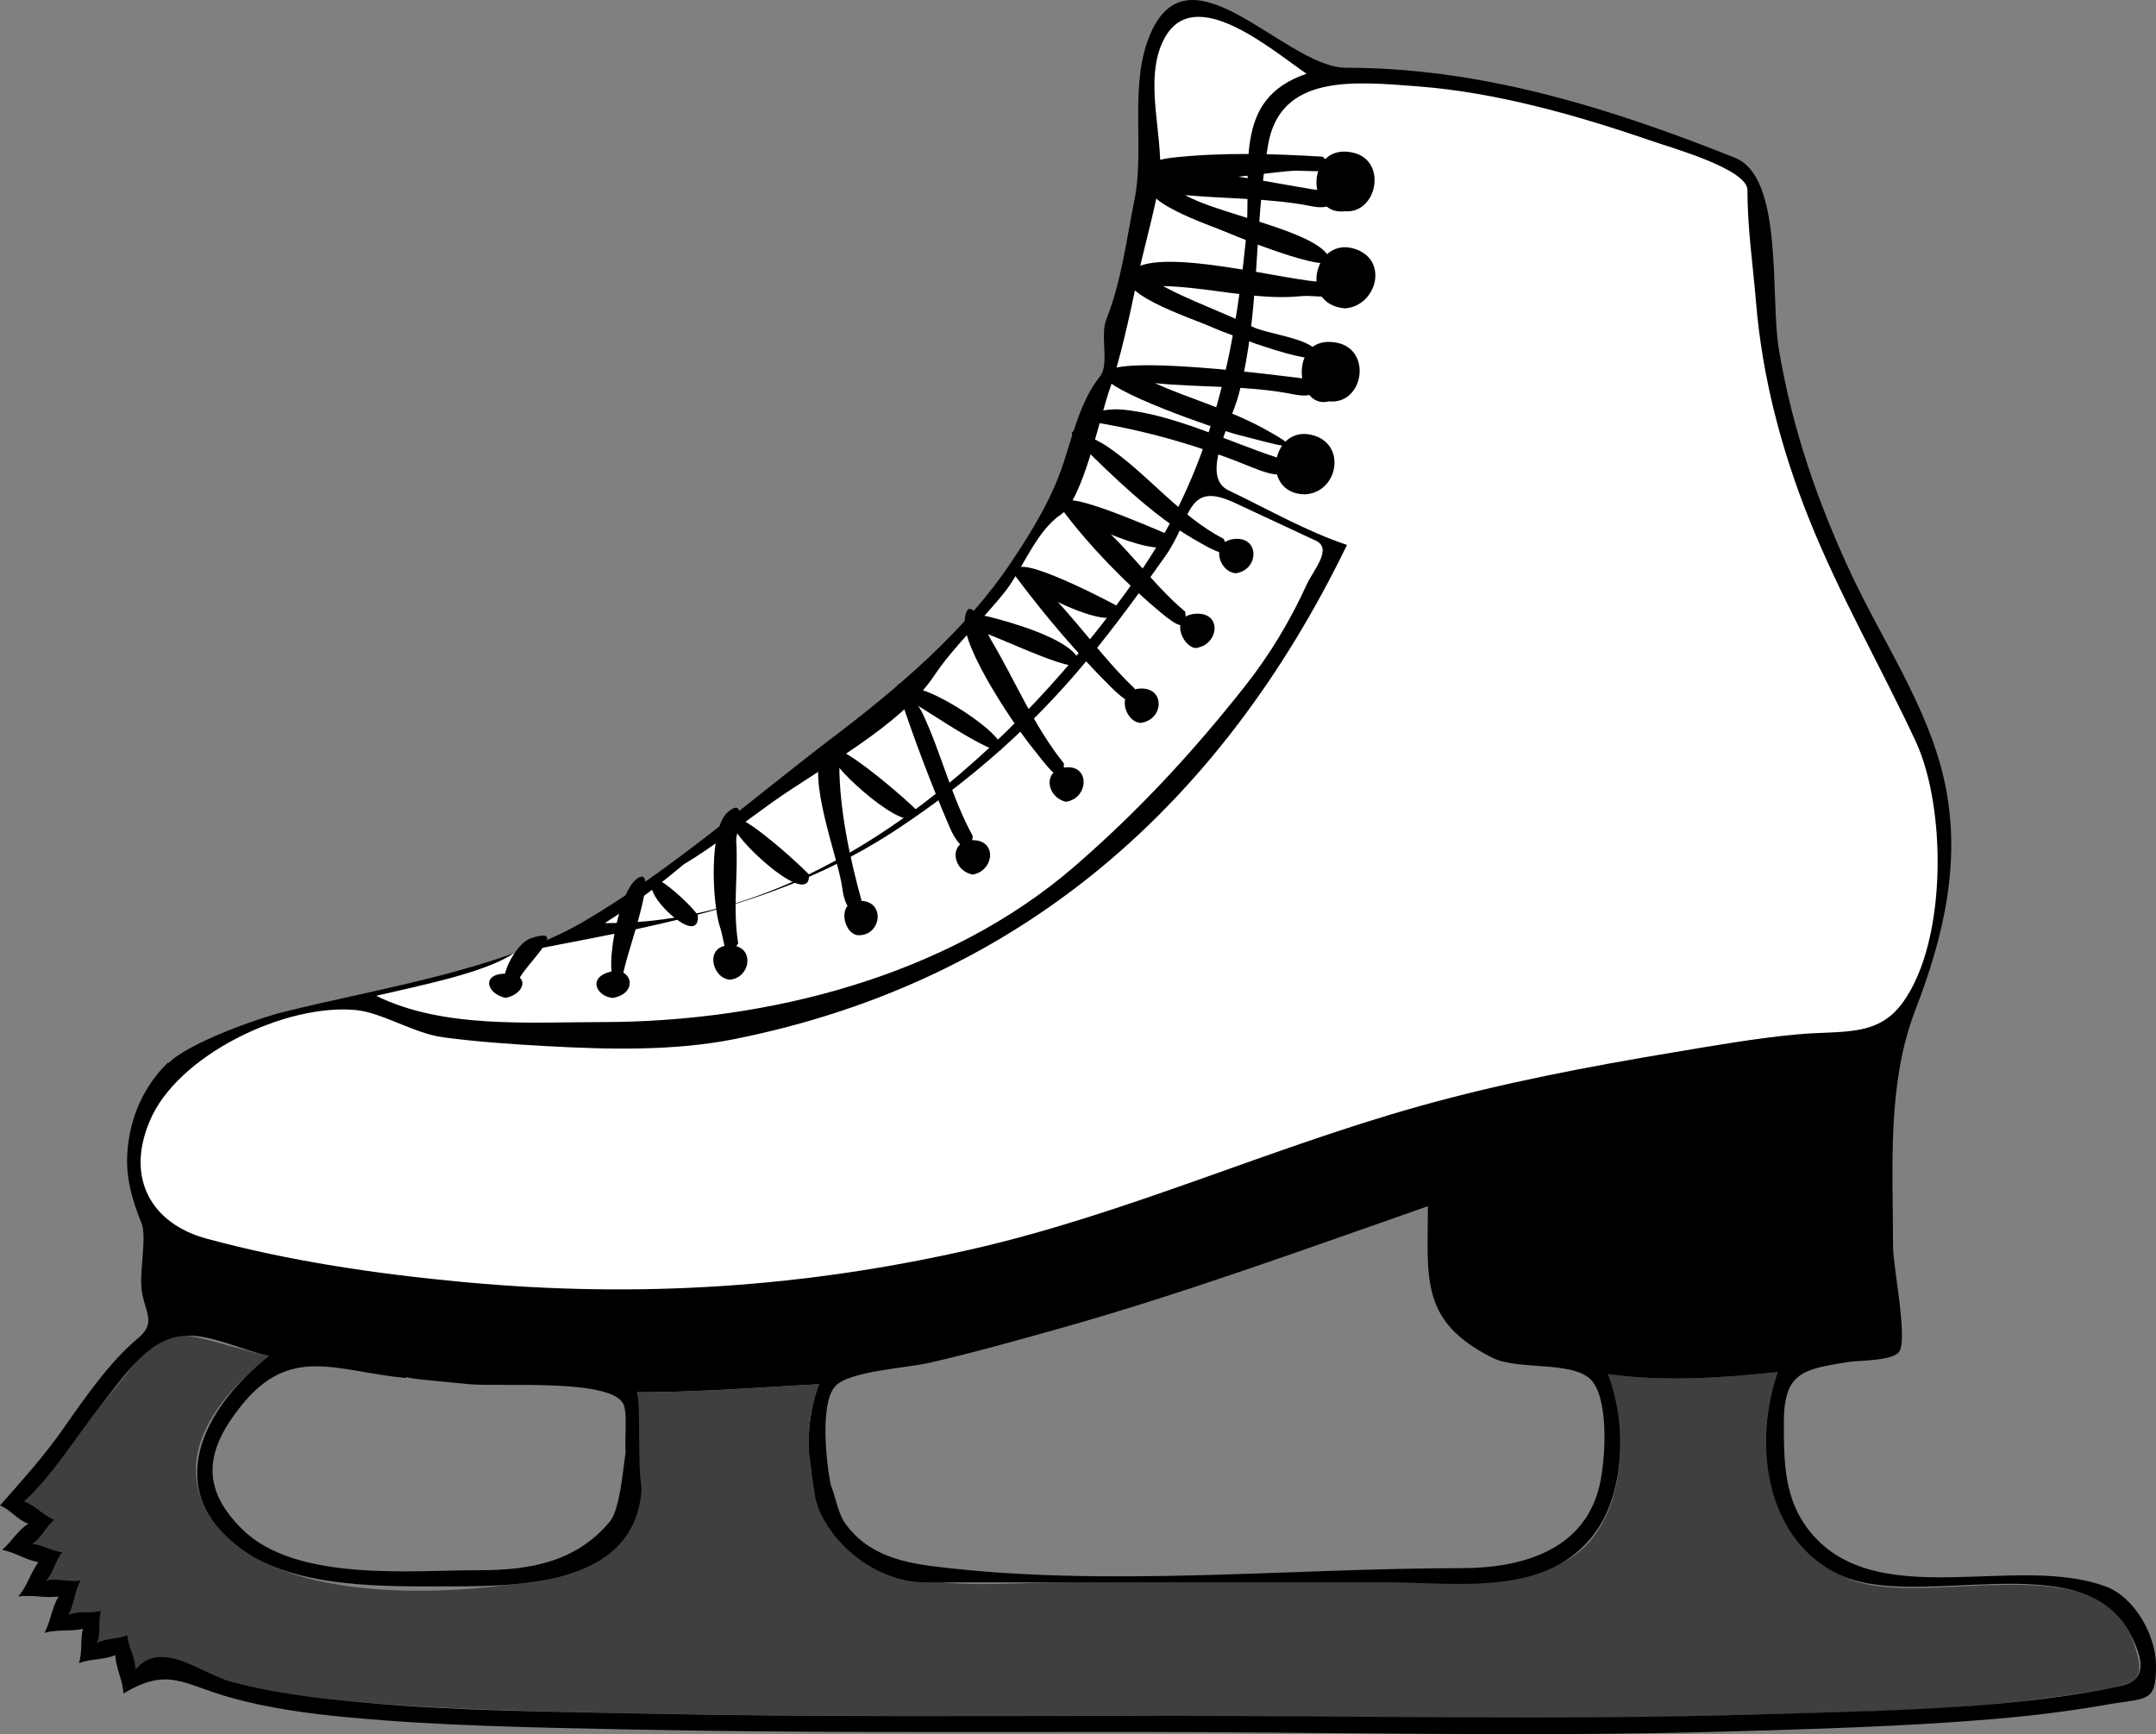
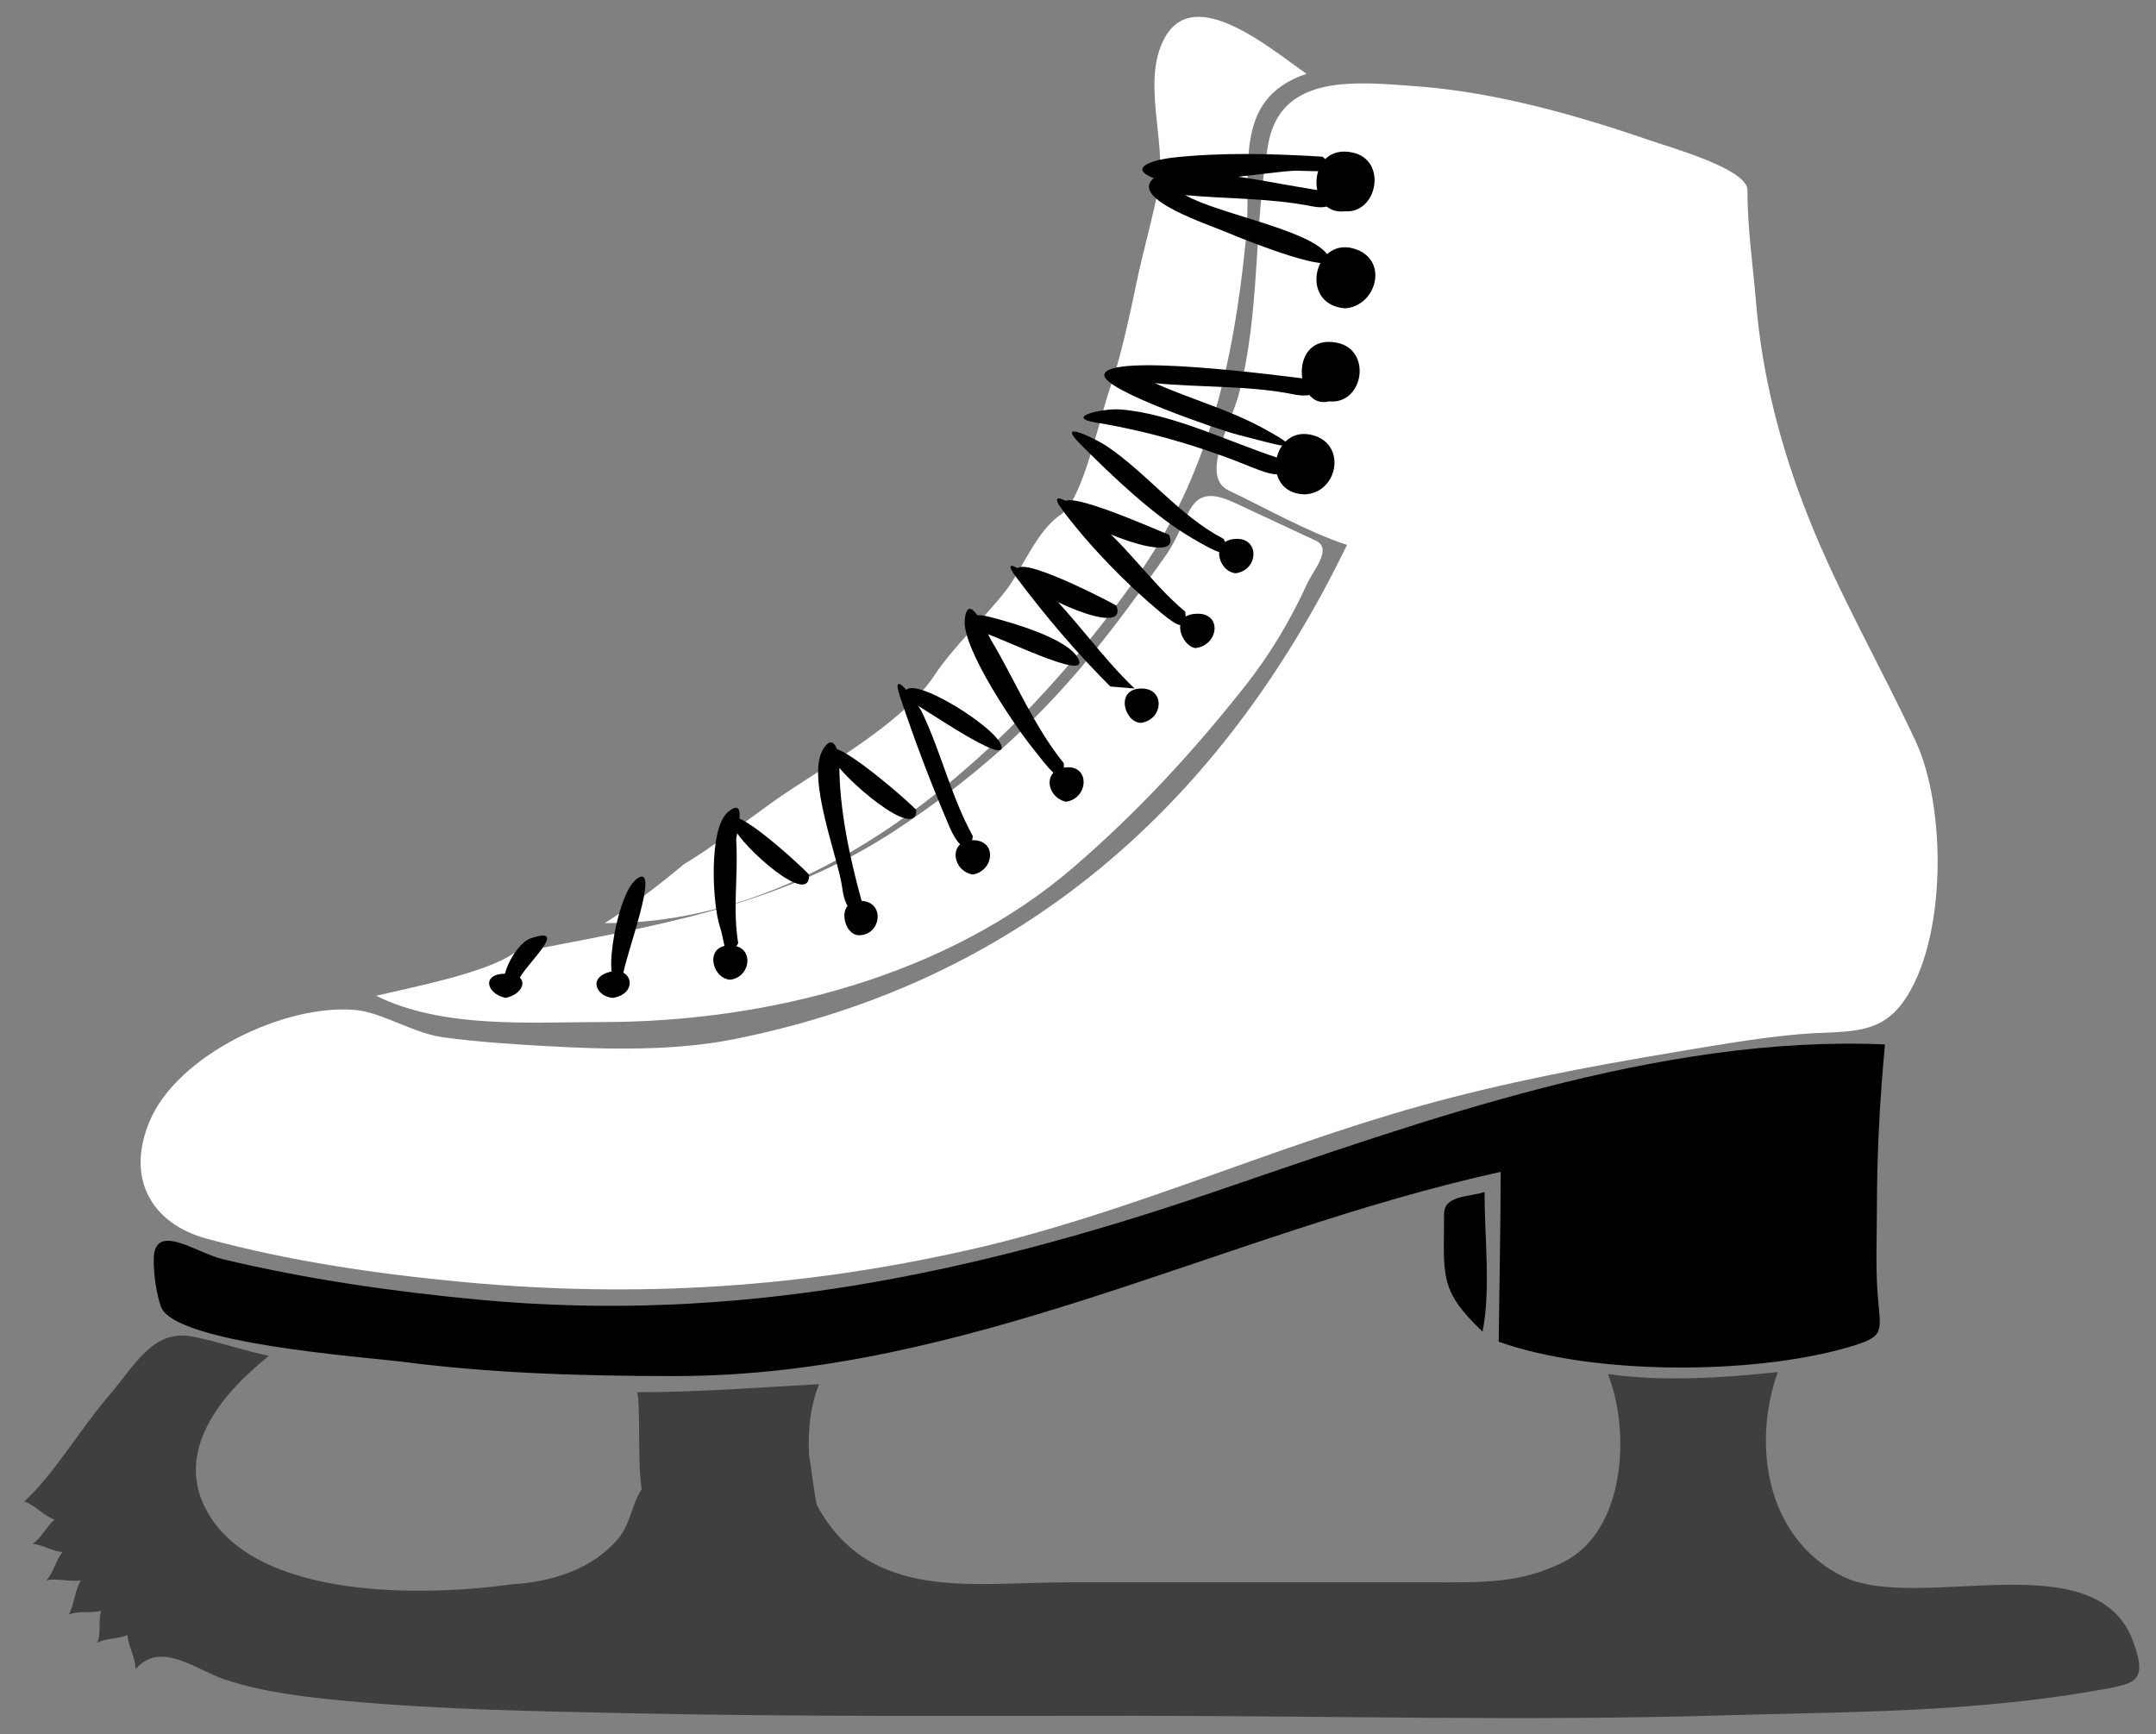
<svg xmlns="http://www.w3.org/2000/svg" width="263.11" height="211.664">
  <rect width="100%" height="100%" fill="#808080" stroke="none" />
  <g>
    <title>Layer 1</title>
    <path fill="#3f3f3f" id="path3" d="m62.445,193.382c4.851,-0.307 9.849,-1.784 13.081,-5.68c1.502,-1.81 1.619,-4.481 2.962,-6.171c1.945,-2.443 0.39,-1.709 4.196,-2.223c3.67,-0.496 8.428,-0.185 12.093,0.249c5.369,0.637 2.78,0.251 4.936,4.197c6.473,11.844 18.818,9.378 30.645,9.378c14.901,0 29.802,0 44.7,0c5.79,0 10.476,0.173 15.733,-2.469c7.602,-3.82 8.201,-15.948 5.43,-22.953c6.621,0.954 14.11,0.473 20.732,-0.246c-3.209,9.097 -1.308,20.349 7.898,24.929c9.251,4.601 31.112,-4.532 35.543,8.144c1.694,4.847 0.183,4.964 -4.567,5.802c-4.652,0.819 -9.261,1.366 -13.968,1.776c-10.497,0.914 -21.104,0.947 -31.634,1.261c-23.916,0.706 -47.942,0.048 -71.864,0.048c-20.552,0 -41.101,0.128 -61.648,-0.313c-11.398,-0.243 -22.764,-0.436 -34.125,-1.47c-4.992,-0.455 -10.372,-1.056 -15.148,-2.646c-3.597,-1.198 -7.855,-4.822 -10.904,-1.248c0.034,-1.401 -0.899,-2.797 -0.988,-4.195c-1.11,0.546 -2.642,0.345 -3.702,0.986c0.554,-1.22 0.099,-2.767 0.494,-3.95c-1.19,0.388 -2.729,-0.061 -3.951,0.496c0.691,-1.286 0.727,-2.929 1.482,-4.198c-1.349,0.243 -2.861,-0.302 -4.196,0c0.87,-0.954 1.121,-2.467 1.974,-3.455c-1.272,-0.05 -2.463,-0.939 -3.702,-0.985c1.142,-0.728 1.707,-2.157 2.717,-2.965c-1.359,-0.463 -2.372,-1.786 -3.703,-2.219c3.713,-3.411 6.615,-8.579 10.366,-12.959c3.238,-3.782 5.379,-8.128 10.243,-7.158c3.095,0.616 6.139,1.709 9.256,2.345c-5.852,4.647 -11.798,11.804 -7.405,19.255c6.252,10.598 26.468,10.089 37.024,8.637" />
-     <path id="path5" d="m256.939,193.627c3.512,1.251 6.159,5.939 6.171,9.627c0.017,4.681 -1.085,3.935 -6.047,4.812c-4.672,0.826 -9.326,1.386 -14.056,1.778c-10.82,0.896 -21.635,1.195 -32.484,1.504c-24.019,0.683 -48.138,0.049 -72.16,0.049c-20.573,0 -41.144,0.118 -61.712,-0.309c-11.398,-0.238 -22.769,-0.412 -34.126,-1.473c-4.818,-0.449 -9.717,-1.109 -14.388,-2.413c-5.886,-1.642 -7.573,-3.786 -13.081,-0.494c-0.043,-1.576 -0.927,-3.117 -0.986,-4.689c-1.388,0.587 -3.073,0.44 -4.444,0.987c0.468,-1.343 0.136,-2.852 0.494,-4.197c-1.508,0.359 -3.187,0.039 -4.688,0.494c0.744,-1.371 0.885,-3.095 1.726,-4.441c-1.61,0.236 -3.327,-0.246 -4.936,0c1.095,-1.212 1.504,-2.912 2.468,-4.197c-1.521,-0.233 -2.922,-1.246 -4.442,-1.482c1.144,-0.961 1.88,-2.374 3.208,-3.205c-1.284,-0.419 -2.234,-1.778 -3.456,-2.223c2.965,-3.378 5.348,-5.966 7.899,-9.627c2.483,-3.563 5.567,-7.97 8.884,-10.736c2.419,-2.018 0.854,-3.132 0.494,-6.048c-0.265,-2.152 0.651,-6.395 -0.001,-8.022c-1.148,-2.868 -1.971,-5.623 -1.727,-8.762c0.324,-4.189 1.947,-7.915 4.937,-10.86c11.292,14.518 22.801,27.731 29.124,38.503c-8.619,-0.808 -14.179,-4.177 -20.24,3.457c-4.268,5.375 -4.924,9.884 0.125,14.934c6.54,6.54 20.651,5.058 29.125,5.058c6.153,0 11.732,-1.052 15.795,-5.922c1.364,-1.638 1.678,-7.384 2.024,-8.965c0.078,-0.849 0.708,0.282 1.582,0.425c2.738,16.12 -13.062,16.438 -23.135,16.438c-7.798,0 -18.687,0.28 -25.267,-4.445c-10.128,-7.27 -4.813,-17.323 3.208,-23.693c-2.999,-0.612 -6.858,-2.507 -9.874,-2.468c-4.511,0.058 -7.21,4.136 -10.367,8.146c-3.369,4.281 -6.144,8.896 -9.625,12.094c1.331,0.433 2.343,1.756 3.703,2.219c-1.01,0.808 -1.575,2.237 -2.717,2.965c1.239,0.046 2.43,0.936 3.702,0.985c-0.853,0.988 -1.104,2.501 -1.974,3.455c1.335,-0.302 2.847,0.243 4.196,0c-0.755,1.27 -0.792,2.912 -1.482,4.198c1.223,-0.557 2.761,-0.108 3.951,-0.496c-0.395,1.184 0.06,2.73 -0.494,3.95c1.061,-0.642 2.592,-0.44 3.702,-0.986c0.089,1.398 1.022,2.794 0.988,4.195c3.187,-3.734 7.805,0.416 11.599,1.479c5.319,1.489 10.934,2.094 16.415,2.594c11.207,1.022 22.465,1.085 33.708,1.325c21.348,0.459 42.707,0.279 64.058,0.279c23.754,0 47.588,0.553 71.335,-0.149c10.07,-0.299 20.17,-0.441 30.207,-1.333c5.03,-0.448 10.021,-1.104 14.966,-2.166c3.369,-0.724 2.67,-3.477 1.077,-6.473c-5.856,-11.02 -26.021,-2.514 -35.543,-7.156c-8.98,-4.377 -10.446,-16.058 -7.404,-24.682c-6.622,0.719 -14.111,1.2 -20.732,0.246c2.271,5.736 2.131,14.196 -1.481,19.251c-5.773,8.074 -16.895,6.171 -25.505,6.171c-18.771,0 -37.543,0 -56.315,0c-6.949,0 -14.045,-6.475 -13.946,-13.575c0.845,-0.101 1.417,0.179 1.837,0.684c1.075,1.298 1.171,4.071 2.359,5.735c2.551,3.569 6.493,4.659 10.613,5.182c20.894,2.649 43.454,0.245 64.54,0.245c7.274,0 15.103,-2.107 16.913,-10.24c0.653,-2.941 1.102,-9.569 -0.742,-12.344c-1.934,-2.907 -9.063,-1.446 -12.341,-3.086c-8.929,-4.461 -7.899,-9.713 -7.899,-18.511c-14.573,5.091 -30.193,10.806 -45.413,15.058c-5.144,1.437 -10.272,2.885 -15.48,4.068c-2.877,0.653 -9.735,0.998 -11.425,2.842c-1.945,2.121 -1.063,9.634 -0.545,12.086c-0.917,0.123 -1.766,-0.314 -2.16,-0.887c-1.234,-4.552 -0.099,-9.433 0.73,-11.444c-7.369,0.399 -14.708,0.987 -22.213,0.987c0.51,1.656 1.516,12.375 -0.988,8.885c-0.917,-1.274 -0.032,-5.524 -0.618,-7.282c-1.123,-3.369 -15.114,-2.224 -18.88,-2.59c-11.611,-1.129 -6.487,-0.35 -9.873,-3.703c-2.351,-2.328 -4.317,-5.82 -6.295,-8.516c-4.478,-6.104 -9.073,-12.144 -13.699,-18.142c-3.077,-3.99 -10.599,-4.946 -6.926,-8.748c2.414,-2.5 10.85,-5.498 14.083,-6.308c11.521,-2.884 26.584,-5.129 36.776,-11.107c10.366,-6.08 20.749,-15.159 30.361,-22.461c7.925,-6.021 16.148,-13.007 21.718,-21.349c2.754,-4.125 5.005,-7.878 6.417,-12.217c1.152,-3.538 2.073,-7.522 4.443,-10.49c1.122,-1.403 -0.03,-4.989 0.74,-6.912c1.849,-4.617 2.46,-9.767 3.455,-14.685c1.164,-5.753 -0.483,-13.177 1.482,-19.005c4.541,-13.464 16.714,2.962 24.312,2.962c16.504,0 32.257,4.905 47.483,10.998c5.958,2.383 4.271,16.935 5.339,23.337c1.604,9.607 4.687,18.572 8.805,27.399c3.794,8.125 9.263,16.094 11.308,24.9c2.283,9.84 0.092,19.189 -3.453,28.385c-3.492,9.048 -2.718,19.257 -2.718,28.963c0,2.269 1.827,11.214 0.741,12.752c-0.792,1.118 -5.003,1.043 -6.171,1.233c-5.553,0.899 -7.896,1.237 -7.896,7.403c0,4.883 0.024,9.404 3.208,13.328c8.081,9.956 25.053,2.625 36.036,6.664" />
    <path fill="#3f3f3f" id="path7" d="m98.728,177.584c0.171,0.711 0.718,5.517 0.986,6.171c-3.852,0 -12.874,-0.18 -20.671,-0.563c-1.592,-0.077 -0.709,-11.357 -1.294,-13.26c7.505,0 14.845,-0.588 22.213,-0.987c-1.1,2.675 -1.366,5.743 -1.234,8.639" />
    <path fill="#000000" id="path9" d="m180.919,162.528c-5.388,-5.105 -4.69,-6.874 -4.69,-14.366c0,-2.258 2.947,-2.041 4.937,-2.665c-0,5.389 0.778,12.146 -0.247,17.031" />
    <path id="path11" d="m182.893,163.762c0.089,-6.909 0.227,-13.822 0.248,-20.733c-33.971,7.494 -65.054,24.929 -100.775,24.929c-11.021,0 -22.188,-0.316 -33.126,-1.729c-4.65,-0.6 -28.091,-2.234 -29.618,-6.785c-0.573,-1.708 -0.864,-3.88 -0.864,-5.678c0,-4.759 5.213,-0.847 8.342,-0.097c10.278,2.466 20.808,3.977 31.324,4.965c31.407,2.953 60.093,-3.058 89.668,-13.136c25.576,-8.716 54.44,-19.22 81.945,-18.019c-0.635,6.743 -0.988,13.431 -0.988,20.202c0,3.283 -0.155,6.609 0.063,9.882c0.34,5.11 1.254,5.501 -3.765,6.938c-11.646,3.333 -31.087,3.335 -42.454,-0.739" />
    <path fill="#ffffff" id="path13" d="m83.425,105.512c3.754,-2.259 7.104,-4.935 10.736,-7.529c6.086,-4.346 15.705,-9.313 19.869,-15.549c2.417,-3.62 5.931,-6.808 8.64,-10.243c2.063,-2.617 3.784,-7.379 6.786,-9.379c2.709,-1.805 4.641,-11.563 6.047,-15.55c1.154,-3.278 2.342,-8.609 3.211,-12.835c0.74,-3.605 2.175,-8.631 2.714,-11.847c0.895,-5.339 -2.172,-12.839 0.74,-18.018c3.671,-6.53 12.869,1.409 17.277,4.442c-9.321,3.151 -6.562,11.824 -7.402,20.24c-1.512,15.085 -4.517,28.636 -13.329,41.218c-14.436,20.607 -38.031,42.397 -64.916,42.207c3.134,-1.936 7.359,-5.235 9.627,-7.157" />
    <path fill="#ffffff" id="path15" d="m62.691,116.358c16.673,-3.261 32.405,-5.557 47.022,-15.302c8.737,-5.825 16.331,-12.439 23.03,-20.571c3.357,-4.075 6.413,-8.276 9.457,-12.588c3.302,-4.678 2.531,-9.3 8.498,-6.516c3.291,1.535 6.583,3.072 9.873,4.608c2.104,0.982 -0.311,3.608 -1.113,5.376c-1.986,4.368 -4.515,8.572 -7.487,12.336c-6.413,8.124 -12.994,15.249 -20.825,22.036c-15.554,13.479 -37.618,19.013 -57.685,19.013c-8.798,0 -19.429,0.825 -27.553,-3.208c4.943,-1.173 13.251,-2.771 16.783,-5.184" />
    <path fill="#ffffff" id="path17" d="m18.264,136.856c3.32,-8.038 16.53,-14.404 25.176,-13.574c3.167,0.303 7.088,2.854 10.642,3.328c4.199,0.561 8.379,0.842 12.607,1.076c7.474,0.416 15.589,0.613 22.938,-0.857c34.975,-6.993 59.448,-28.743 74.755,-60.316c-4.967,-1.655 -9.701,-4.396 -14.436,-6.648c-3.547,-1.689 0.275,-8.106 1.232,-11.739c2.637,-10.025 1.814,-20.404 3.579,-30.483c1.514,-8.649 10.521,-7.696 18.354,-7.093c9.489,0.73 19.319,3.507 28.293,6.599c2.628,0.906 11.847,3.496 11.847,6.048c0,4.665 0.668,9.107 1.052,13.726c0.756,9.106 3.08,17.943 6.464,26.41c3.729,9.33 8.778,18.059 13.017,27.15c3.74,8.024 3.858,24.302 -1.525,31.813c-3.11,4.336 -7.283,3.444 -12.836,3.949c-5.115,0.465 -10.232,1.376 -15.302,2.221c-10.389,1.731 -20.757,3.71 -30.902,6.551c-18.244,5.105 -35.715,13.099 -54.214,17.365c-20.782,4.794 -41.199,6.094 -62.482,4.098c-10.479,-0.981 -21.179,-2.533 -31.346,-5.306c-6.64,-1.811 -9.879,-7.307 -6.913,-14.318" />
    <path id="path19" d="m150.806,69.97c2.823,-0.398 2.934,-4.355 0,-4.197c-3.224,0.174 -2.128,4.029 0,4.197" />
    <path id="path21" d="m145.871,79.101c2.832,-0.308 3.327,-4.244 0.248,-4.195c-3.494,0.054 -1.938,3.964 -0.248,4.195" />
    <path fill="#000000" id="path23" d="m139.205,88.234c2.835,-0.383 3.015,-4.296 0,-4.196c-3.127,0.103 -2.003,4.1 0,4.196" />
    <path id="path25" d="m130.075,97.859c2.766,-0.377 3.006,-4.479 0,-4.196c-2.874,0.272 -2.415,3.62 0,4.196" fill="black" />
    <path fill="black" id="path27" d="m118.72,106.746c2.61,-0.474 2.994,-4.199 0,-4.197c-2.991,0.003 -2.61,3.724 0,4.197" />
    <path id="path29" d="m104.899,114.15c2.621,-0.061 3.156,-4.025 0.246,-4.196c-3.27,-0.193 -2.219,4.336 -0.246,4.196" />
    <path fill="black" id="path31" d="m89.101,119.579c2.558,-0.27 3.057,-4.172 0,-4.194c-3.19,-0.025 -2.244,4.058 0,4.194" />
    <path id="path33" d="m74.786,121.802c3.16,-0.531 2.36,-3.838 -0.246,-3.209c-2.923,0.706 -1.721,3.064 0.246,3.209" />
    <path id="path35" d="m61.706,121.802c2.452,-0.52 2.991,-2.962 0,-2.962c-2.958,0 -2.396,2.439 0,2.962" />
    <path id="path37" d="m159.2,60.342c4.016,-0.16 5.15,-5.89 1.234,-7.158c-5.209,-1.684 -6.816,7.02 -1.234,7.158" />
    <path fill="#000000" id="path39" d="m156.731,56.64c0.432,-2.129 3.828,-3.482 4.688,-0.987c1.258,3.641 -4.005,4.553 -4.688,0.987" />
    <path fill="#000000" id="path41" d="m162.162,48.99c4.259,0.444 5.332,-6.309 0.986,-7.159c-6,-1.174 -5.098,8.235 -0.986,7.159" />
    <path fill="#000000" id="path43" d="m159.94,44.287c0.65,-2.326 4.485,-3.383 4.69,0c0.21,3.46 -4.55,3.065 -4.69,0" />
    <path fill="#000000" id="path45" d="m164.136,37.636c3.753,-0.247 5.341,-5.647 1.479,-7.158c-5.138,-2.01 -7.31,6.681 -1.479,7.158" />
-     <path fill="#000000" id="path47" d="m161.667,33.934c0.451,-2.044 3.951,-3.704 4.688,-0.987c1.109,4.079 -4.29,4.068 -4.688,0.987" />
    <path id="path49" d="m164.136,25.788c3.948,0.295 5.206,-6.196 0.985,-7.157c-5.722,-1.305 -5.828,7.764 -0.985,7.157" />
    <path fill="#000000" id="path51" d="m161.667,22.085c0.6,-2.359 4.337,-3.212 4.688,-0.246c0.394,3.311 -4.095,3.61 -4.688,0.246" />
    <path id="path53" d="m76.02,119.087c0.208,-2.169 4.705,-13.895 1.729,-11.849c-2.771,1.907 -4.559,15.356 -1.729,11.849" />
    <path id="path55" d="m63.186,119.826c0.607,-1.833 6.616,-6.972 1.604,-5.306c-2.372,0.787 -5.056,7.412 -1.604,5.306" />
    <path id="path57" d="m90.089,115.138c-0.704,-4.269 0.029,-8.404 -0.248,-12.589c-0.043,-0.656 1.482,-5.513 -0.986,-3.456c-2.445,2.039 -1.894,11.407 -0.988,14.07c0.672,1.975 0.457,4.747 2.222,1.975" />
-     <path id="path59" d="m85.153,111.682c-1.298,-1.801 -7.406,-7.281 -5.431,-2.715c0.926,2.138 5.705,6.221 5.431,2.715" />
    <path id="path61" d="m105.145,109.954c-1.42,-5.14 -2.714,-11.183 -2.714,-16.538c0,-1.571 -0.634,-4.132 -1.974,-1.974c-2.128,3.426 1.874,13.288 2.344,17.031c0.343,2.73 1.764,3.76 2.344,1.481" />
    <path id="path63" d="m98.728,106.746c-1.458,-1.588 -11.039,-10.168 -9.133,-5.678c0.949,2.234 9.352,9.82 9.133,5.678" />
    <path id="path65" d="m118.72,102.056c-2.646,-4.824 -3.847,-10.182 -6.171,-15.056c-0.621,-1.302 -4.019,-5.884 -2.715,-1.975c1.82,5.454 3.781,10.626 6.048,15.919c1.042,2.435 2.515,3.685 2.838,1.112" />
    <path id="path67" d="m111.809,98.846c-1.646,-1.72 -12.284,-10.809 -10.118,-6.17c0.984,2.108 10.289,10.21 10.118,6.17" />
    <path id="path69" d="m110.575,85.271c1.999,1.019 12.581,8.493 11.601,5.677c-0.9,-2.587 -13.075,-9.908 -11.601,-5.677" />
    <path id="path71" d="m118.968,76.879c2.311,0.43 14.343,6.665 12.587,3.456c-1.351,-2.469 -8.287,-4.415 -10.86,-5.059c-2.961,-0.743 -2.419,0.884 -1.727,1.603" />
    <path id="path73" d="m129.827,93.17c-3.705,-4.609 -5.891,-10.033 -8.884,-15.056c-0.361,-0.605 -2.817,-6.336 -3.208,-2.469c-0.353,3.498 6.226,13.152 8.39,15.797c1.361,1.664 3.883,5.406 3.702,1.728" />
-     <path id="path75" d="m138.465,84.038c-4.102,-3.889 -7.307,-8.73 -11.352,-12.588c-0.696,-0.664 -5.609,-4.351 -3.087,-0.987c3.552,4.737 7.273,9.126 11.478,13.329c1.695,1.693 3.531,3.084 2.961,0.246" />
+     <path id="path75" d="m138.465,84.038c-4.102,-3.889 -7.307,-8.73 -11.352,-12.588c-0.696,-0.664 -5.609,-4.351 -3.087,-0.987c3.552,4.737 7.273,9.126 11.478,13.329" />
    <path id="path77" d="m136.246,73.917c-1.74,-0.97 -14.264,-7.42 -11.85,-3.455c1.094,1.795 13.416,7.698 11.85,3.455" />
    <path id="path79" d="m142.663,65.279c-1.857,-0.744 -15.42,-6.804 -12.342,-2.961c1.437,1.793 14.176,7.132 12.342,2.961" />
    <path id="path81" d="m144.636,74.659c-4.228,-3.543 -7.477,-8.571 -11.847,-11.848c-0.543,-0.407 -5.644,-3.895 -3.085,-0.493c3.334,4.432 7.71,8.917 11.972,12.464c1.998,1.664 3.347,2.44 2.96,-0.123" />
    <path id="path83" d="m149.327,65.773c-5.431,-2.823 -9.297,-7.982 -14.315,-11.354c-1.048,-0.704 -6.382,-3.424 -3.209,-0.247c3.96,3.965 8.969,8.79 13.822,11.6c2.193,1.271 5.304,3.116 3.702,0.001" />
    <path id="path85" d="m155.992,55.9c-6.028,-1.959 -12.924,-5.424 -19.254,-5.924c-2.093,-0.165 -7.001,0.935 -2.962,1.604c6.111,1.013 12.251,2.753 18.019,5.061c2.304,0.921 6.149,2.625 4.197,-0.741" />
    <path fill="#000000" id="path87" d="m159.694,46.274c-2.994,-0.359 -24.767,-3.292 -24.931,-0.494c-0.109,1.867 14.083,6.727 16.292,7.282c4.324,1.083 9.788,2.828 2.96,-0.864c-4.122,-2.228 -8.799,-3.51 -13.081,-5.43c5.589,0.552 11.391,0.253 16.908,1.358c2.387,0.477 3.119,-0.17 1.852,-1.852" />
-     <path id="path89" d="m161.667,34.426c-4.08,0.02 -19.894,-4.385 -23.447,-1.479c-3.194,2.611 7.22,5.861 9.908,7.085c1.321,0.6 14.633,5.704 12.551,2.788c-1.13,-1.583 -6.094,-2.06 -7.898,-2.963c-3.556,-1.781 -7.337,-3.047 -10.858,-4.936c5.373,0.084 11.502,1.785 16.783,1.234c2.236,-0.234 4.854,0.902 2.961,-1.729" />
    <path id="path91" d="m161.914,23.319c-3.809,-0.24 -18.501,-4.024 -21.226,-1.48c-2.712,2.534 6.879,5.574 9.379,6.664c1.268,0.553 14.568,5.909 11.847,2.468c-2.37,-2.997 -13.377,-4.899 -17.277,-7.157c5.096,0.476 10.398,0.351 15.426,1.358c2.343,0.469 3.021,-0.418 1.851,-1.853" />
    <path id="path93" d="m161.419,19.125c-6.082,-0.372 -12.315,-0.553 -18.388,0.123c-2.008,0.224 -5.309,1.117 -2.592,2.345c2.956,1.336 13.72,-0.522 17.277,-0.741c2.103,-0.13 6.386,0.723 3.703,-1.727" />
  </g>
</svg>